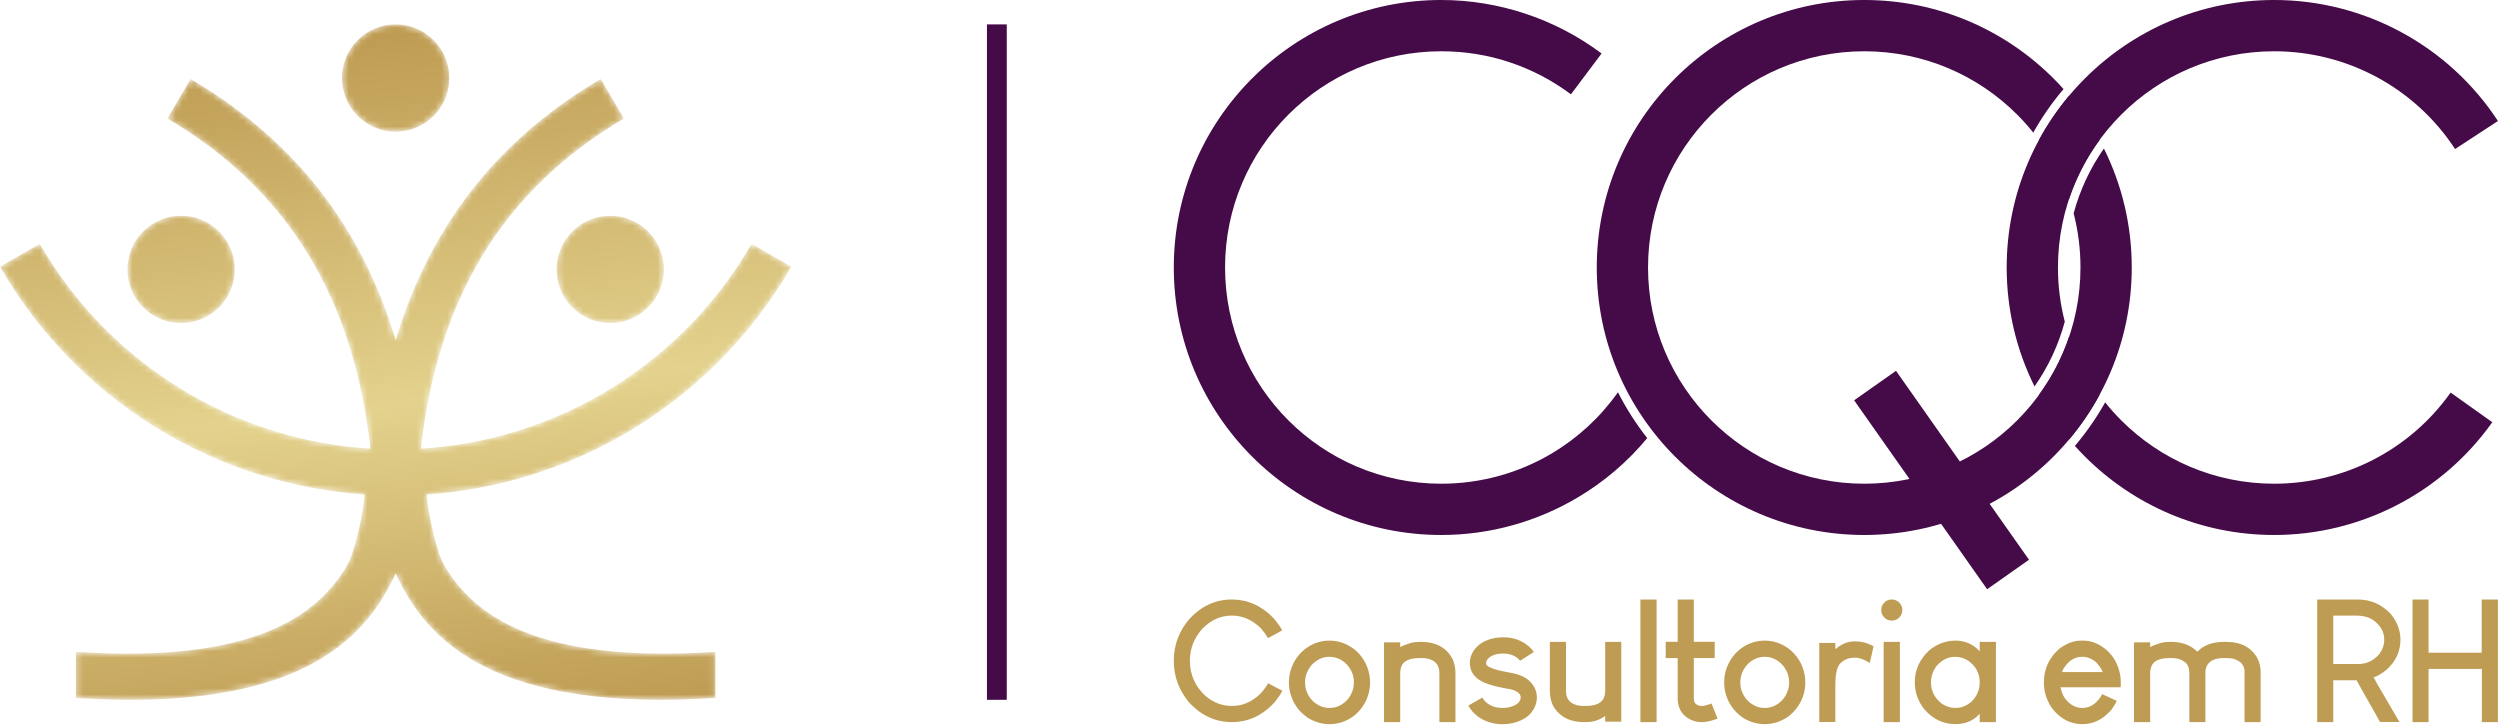
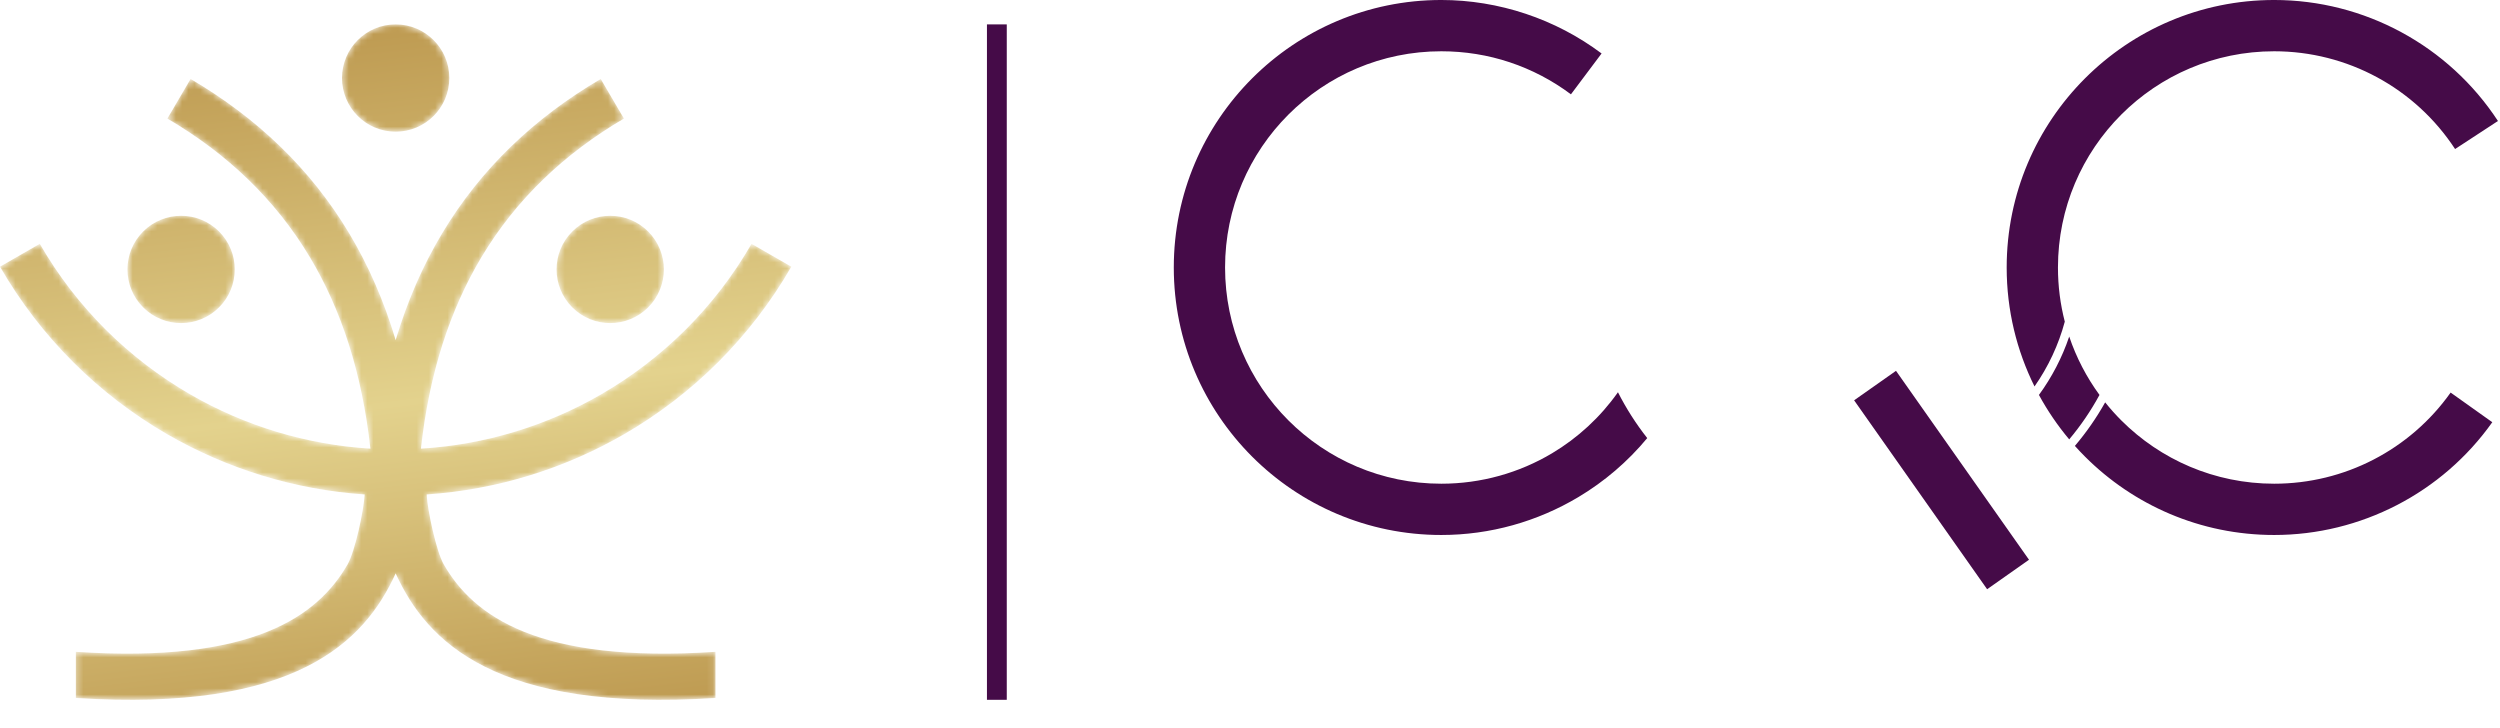
<svg xmlns="http://www.w3.org/2000/svg" width="405" height="118" viewBox="0 0 405 118" fill="none">
  <path d="M163.096 3.952V113.369H159.885V3.952H163.096Z" fill="#450B48" />
-   <path d="M199.532 97.121H199.56C202.116 97.121 204.357 98.117 206.274 100.103C206.95 100.881 207.432 101.553 207.71 102.113C207.64 102.178 206.876 102.599 205.417 103.373C205.172 102.933 204.806 102.419 204.32 101.84C202.917 100.432 201.328 99.724 199.56 99.724C197.758 99.724 196.16 100.441 194.766 101.868C193.428 103.377 192.761 105.104 192.761 107.04C192.761 109.282 193.613 111.194 195.322 112.778C196.619 113.825 197.99 114.353 199.434 114.353H199.721C201.31 114.353 202.801 113.695 204.186 112.384C204.769 111.731 205.186 111.166 205.431 110.689L207.724 111.894V111.949C207.418 112.519 207.011 113.12 206.506 113.755C204.533 115.908 202.217 116.983 199.56 116.983C196.915 116.983 194.609 115.922 192.636 113.806C190.983 111.81 190.154 109.569 190.154 107.091V107.012C190.154 104.507 190.997 102.257 192.678 100.27C194.632 98.168 196.915 97.121 199.532 97.121ZM211.422 110.564C211.422 111.551 211.742 112.445 212.386 113.25C212.668 113.57 212.886 113.778 213.038 113.876C213.752 114.417 214.53 114.69 215.373 114.69C216.401 114.69 217.318 114.302 218.109 113.523C218.429 113.19 218.651 112.898 218.776 112.653C219.147 111.986 219.332 111.292 219.332 110.578V110.537C219.332 109.499 218.975 108.564 218.262 107.73C217.952 107.406 217.744 107.221 217.637 107.175C217.484 107.045 217.336 106.948 217.202 106.874C216.614 106.559 216.002 106.401 215.373 106.401C214.414 106.401 213.534 106.758 212.738 107.471C212.46 107.753 212.284 107.962 212.21 108.096C211.687 108.828 211.422 109.652 211.422 110.564ZM215.373 103.78C216.845 103.78 218.193 104.257 219.415 105.207C219.587 105.332 219.832 105.558 220.147 105.883C220.772 106.582 221.212 107.295 221.476 108.027C221.791 108.842 221.953 109.689 221.953 110.564C221.953 111.704 221.675 112.801 221.124 113.848C220.934 114.19 220.675 114.57 220.351 114.973C219.999 115.381 219.712 115.667 219.494 115.83C219.253 116.029 219.022 116.195 218.804 116.33C217.725 116.983 216.605 117.307 215.437 117.307H215.317C214.085 117.307 212.904 116.946 211.775 116.223C211.557 116.061 211.362 115.908 211.191 115.76C210.839 115.464 210.585 115.209 210.431 115.001C210.242 114.783 210.066 114.551 209.904 114.297C209.723 114.005 209.57 113.727 209.44 113.454C209.019 112.514 208.806 111.578 208.806 110.648V110.444C208.806 109.43 209.056 108.411 209.565 107.392C209.709 107.11 209.88 106.827 210.079 106.535C210.232 106.318 210.464 106.045 210.774 105.707C211.214 105.304 211.533 105.04 211.724 104.924C212.835 104.16 214.053 103.78 215.373 103.78ZM230.116 103.984H230.237C232.571 103.984 234.242 104.868 235.257 106.633C235.609 107.328 235.785 108.147 235.785 109.087V116.941L235.757 116.983H233.21L233.182 116.941V109.059C233.182 107.948 232.714 107.216 231.783 106.86C231.395 106.688 230.899 106.605 230.292 106.605H230.075C228.973 106.605 228.19 106.776 227.727 107.119C227.129 107.48 226.833 108.151 226.833 109.129V116.941L226.791 116.983H224.253L224.212 116.941V104.095L224.253 104.053H226.791L226.833 104.095V104.827H226.847C227.305 104.572 227.912 104.341 228.662 104.123C229.051 104.03 229.537 103.984 230.116 103.984ZM243.531 103.239C245.184 103.239 246.592 103.757 247.75 104.785C248.014 105.04 248.199 105.239 248.305 105.382L248.467 105.642C248.449 105.669 248.208 105.822 247.736 106.1C247.277 106.383 246.782 106.693 246.259 107.04C246.096 106.841 245.934 106.679 245.768 106.563C245.161 106.1 244.425 105.873 243.559 105.873H243.503C242.554 105.873 241.794 106.095 241.225 106.549C240.91 106.823 240.748 107.114 240.748 107.429C240.748 107.628 240.836 107.786 241.007 107.892C241.179 108.036 241.512 108.194 242.012 108.369C242.698 108.592 243.767 108.833 245.212 109.087C245.685 109.193 246.087 109.323 246.421 109.467C246.736 109.592 247.055 109.763 247.37 109.981C247.513 110.083 247.717 110.263 247.981 110.523C248.639 111.25 248.972 112.06 248.972 112.968V113.009C248.972 113.931 248.63 114.793 247.94 115.598C247.653 115.899 247.444 116.084 247.314 116.154C246.953 116.409 246.657 116.584 246.421 116.682C245.499 117.108 244.517 117.321 243.475 117.321H243.383C242.026 117.321 240.785 116.964 239.664 116.251C239.419 116.089 239.16 115.876 238.877 115.612C238.613 115.357 238.432 115.158 238.335 115.015C238.155 114.788 237.997 114.556 237.858 114.311L240.127 113.009H240.137L240.248 113.199C240.345 113.352 240.507 113.533 240.72 113.741C241.128 114.121 241.637 114.39 242.244 114.556C242.642 114.644 243.036 114.69 243.434 114.69C244.231 114.69 244.944 114.514 245.564 114.162C245.685 114.098 245.828 113.987 246 113.82C246.236 113.542 246.352 113.26 246.352 112.982C246.352 112.482 245.967 112.088 245.198 111.801C244.948 111.708 244.481 111.611 243.805 111.5C242.346 111.222 241.262 110.926 240.544 110.62C240.239 110.495 239.938 110.328 239.637 110.134C238.951 109.689 238.498 109.124 238.28 108.434C238.173 108.128 238.118 107.805 238.118 107.457V107.378C238.118 106.517 238.437 105.711 239.081 104.961C239.354 104.683 239.549 104.503 239.664 104.419C239.97 104.192 240.262 104.012 240.535 103.877C241.438 103.451 242.438 103.239 243.531 103.239ZM256.742 116.983H256.621C254.287 116.983 252.616 116.103 251.601 114.339C251.25 113.639 251.074 112.824 251.074 111.88V104.026L251.111 103.984H253.648L253.69 104.026V111.907C253.69 113.019 254.153 113.755 255.075 114.107C255.464 114.279 255.959 114.366 256.566 114.366H256.783C257.886 114.366 258.668 114.19 259.131 113.848C259.738 113.486 260.039 112.82 260.039 111.843V104.026L260.067 103.984H262.618L262.646 104.026V116.876L262.618 116.913H260.067L260.039 116.876V116.006H260.011C259.553 116.348 258.951 116.631 258.21 116.849C257.812 116.936 257.321 116.983 256.742 116.983ZM265.762 97.121H268.355L268.369 97.135V116.969L268.355 116.983H265.762L265.748 116.969V97.135L265.762 97.121ZM271.785 97.121H274.388L274.402 97.135V103.97H277.769L277.782 103.984V106.591L277.769 106.605H274.402V113.157C274.402 113.662 274.573 114 274.916 114.176C275.152 114.302 275.397 114.366 275.652 114.366C276.004 114.366 276.504 114.246 277.157 114.01L277.264 113.959L278.241 116.413C278.023 116.501 277.671 116.621 277.185 116.765C276.606 116.909 276.097 116.983 275.666 116.983H275.638C274.777 116.983 273.971 116.719 273.221 116.195C273.096 116.107 272.929 115.959 272.721 115.76L272.489 115.464C272.346 115.274 272.23 115.089 272.151 114.908C271.906 114.357 271.785 113.802 271.785 113.25V106.605H269.859L269.845 106.591V103.984L269.859 103.97H271.785V97.121ZM281.931 110.564C281.931 111.551 282.25 112.445 282.894 113.25C283.176 113.57 283.394 113.778 283.547 113.876C284.26 114.417 285.038 114.69 285.881 114.69C286.909 114.69 287.826 114.302 288.618 113.523C288.937 113.19 289.159 112.898 289.284 112.653C289.655 111.986 289.84 111.292 289.84 110.578V110.537C289.84 109.499 289.484 108.564 288.77 107.73C288.46 107.406 288.252 107.221 288.145 107.175C287.993 107.045 287.844 106.948 287.71 106.874C287.122 106.559 286.511 106.401 285.881 106.401C284.922 106.401 284.042 106.758 283.246 107.471C282.968 107.753 282.792 107.962 282.718 108.096C282.195 108.828 281.931 109.652 281.931 110.564ZM285.881 103.78C287.353 103.78 288.701 104.257 289.924 105.207C290.095 105.332 290.34 105.558 290.655 105.883C291.28 106.582 291.72 107.295 291.984 108.027C292.299 108.842 292.461 109.689 292.461 110.564C292.461 111.704 292.183 112.801 291.632 113.848C291.443 114.19 291.183 114.57 290.859 114.973C290.507 115.381 290.22 115.667 290.002 115.83C289.761 116.029 289.53 116.195 289.312 116.33C288.233 116.983 287.113 117.307 285.946 117.307H285.825C284.594 117.307 283.413 116.946 282.283 116.223C282.065 116.061 281.87 115.908 281.699 115.76C281.347 115.464 281.093 115.209 280.94 115.001C280.75 114.783 280.574 114.551 280.412 114.297C280.231 114.005 280.078 113.727 279.949 113.454C279.527 112.514 279.314 111.578 279.314 110.648V110.444C279.314 109.43 279.564 108.411 280.074 107.392C280.217 107.11 280.389 106.827 280.588 106.535C280.74 106.318 280.972 106.045 281.282 105.707C281.722 105.304 282.042 105.04 282.232 104.924C283.343 104.16 284.561 103.78 285.881 103.78ZM300.393 103.905H300.731C301.625 103.905 302.555 104.165 303.514 104.693V104.706C303.135 106.424 302.926 107.323 302.889 107.406C302.018 106.837 301.25 106.549 300.583 106.549H300.365C299.494 106.549 298.731 106.869 298.073 107.513C297.573 108.119 297.327 109.268 297.327 110.958V116.927L297.3 116.969H294.762L294.72 116.927V104.188L294.762 104.16H297.3L297.327 104.188V105.165C298.323 104.327 299.342 103.905 300.393 103.905ZM307.783 103.984V116.969L307.769 116.983H305.166L305.152 116.969V103.984H307.783ZM306.412 97.121H306.523C306.917 97.121 307.296 97.274 307.648 97.579C308 97.945 308.176 98.348 308.176 98.788V98.871C308.176 99.279 308.023 99.659 307.713 100.011C307.352 100.363 306.949 100.538 306.509 100.538H306.426C306.009 100.538 305.629 100.381 305.287 100.066C305.097 99.867 304.972 99.691 304.907 99.534C304.805 99.311 304.759 99.094 304.759 98.885V98.774C304.759 98.357 304.926 97.973 305.259 97.607L305.463 97.431C305.778 97.223 306.097 97.121 306.412 97.121ZM316.83 103.78C318.34 103.78 319.637 104.354 320.711 105.503V104.012L320.753 103.984H323.318L323.341 104.012V116.955L323.318 116.983H320.753L320.711 116.955V115.64C319.697 116.751 318.395 117.307 316.802 117.307H316.788C314.811 117.307 313.126 116.506 311.746 114.908C310.713 113.611 310.199 112.162 310.199 110.55V110.537C310.199 108.55 310.968 106.832 312.505 105.382C313.778 104.317 315.223 103.78 316.83 103.78ZM312.815 110.537C312.815 111.968 313.431 113.139 314.658 114.051C315.348 114.468 315.997 114.677 316.613 114.677H316.914C317.78 114.677 318.622 114.325 319.437 113.616C320.285 112.75 320.711 111.727 320.711 110.55V110.537C320.711 109.092 320.095 107.925 318.868 107.04C318.187 106.624 317.52 106.415 316.858 106.415H316.64C315.557 106.415 314.575 106.915 313.695 107.92C313.107 108.754 312.815 109.624 312.815 110.537ZM334.041 108.87H340.622V108.856C340.469 108.393 340.117 107.869 339.566 107.281C338.876 106.693 338.126 106.401 337.311 106.401C336.074 106.401 335.056 107.054 334.259 108.369L334.041 108.87ZM337.135 103.78H337.528C338.848 103.78 340.122 104.313 341.339 105.369C341.937 105.957 342.349 106.461 342.576 106.888C343.234 108.054 343.567 109.277 343.567 110.55V110.958C343.567 111.213 343.549 111.338 343.512 111.338H333.796C334.004 112.306 334.351 113.028 334.829 113.51C335.56 114.297 336.394 114.69 337.325 114.69C338.501 114.69 339.487 114.098 340.284 112.912C340.437 112.616 340.529 112.458 340.552 112.449C342.108 113.158 342.895 113.519 342.914 113.537C342.789 113.852 342.502 114.329 342.062 114.959C340.728 116.524 339.163 117.307 337.353 117.307H337.297C335.435 117.307 333.833 116.483 332.495 114.825C331.573 113.533 331.11 112.116 331.11 110.578V110.523C331.11 108.406 331.921 106.619 333.541 105.151C334.736 104.239 335.931 103.78 337.135 103.78ZM351.61 103.984H351.731C353.485 103.984 354.903 104.516 355.977 105.572C357.009 104.516 358.427 103.984 360.237 103.984H360.659C363.043 103.984 364.738 104.887 365.73 106.684C366.058 107.392 366.221 108.087 366.221 108.777V116.941L366.193 116.983H363.641L363.613 116.941V108.8C363.613 107.823 363.071 107.152 361.988 106.781C361.654 106.661 361.228 106.605 360.714 106.605H360.182C358.774 106.605 357.857 107.073 357.44 108.013C357.334 108.267 357.278 108.554 357.278 108.87V116.941L357.25 116.983H354.703L354.676 116.941V109.101C354.676 108.133 354.361 107.471 353.74 107.119C353.259 106.776 352.605 106.605 351.786 106.605H351.568C350.466 106.605 349.684 106.776 349.221 107.119C348.623 107.48 348.327 108.151 348.327 109.129V116.941L348.285 116.983H345.747L345.706 116.941V104.095L345.747 104.053H348.285L348.327 104.095V104.827H348.341C348.799 104.572 349.406 104.341 350.156 104.123C350.545 104.03 351.031 103.984 351.61 103.984ZM375.429 97.121H381.968C384.066 97.121 385.849 97.908 387.312 99.483C388.354 100.747 388.873 102.141 388.873 103.66C388.873 105.521 388.127 107.133 386.636 108.49C385.83 109.143 385.122 109.555 384.519 109.736C384.519 109.782 385.404 111.315 387.178 114.339L388.697 116.941L388.669 116.969H385.589C385.552 116.969 385.307 116.534 384.844 115.668C382.926 112.301 381.898 110.481 381.764 110.199H377.99V116.941L377.967 116.983H375.429L375.387 116.941V97.162L375.429 97.121ZM377.99 99.765V107.568H382.089C383.39 107.568 384.515 107.031 385.455 105.952C385.978 105.23 386.242 104.493 386.242 103.743V103.567C386.242 102.382 385.673 101.363 384.533 100.511C383.825 99.987 382.843 99.724 381.588 99.724H378.031L377.99 99.765ZM390.868 97.121H393.405L393.428 97.162V105.735H402.032V97.162L402.074 97.121H404.621L404.663 97.162V116.941L404.621 116.983H402.088L402.06 116.941V108.369H393.428V116.941L393.405 116.983H390.868L390.826 116.941V97.162L390.868 97.121Z" fill="#BF9C53" />
-   <path d="M266.982 43.333C266.982 53.006 270.903 61.764 277.241 68.102C283.579 74.44 292.337 78.361 302.01 78.361C311.683 78.361 320.44 74.44 326.779 68.102C333.117 61.764 337.037 53.006 337.037 43.333C337.037 40.304 336.653 37.365 335.93 34.562C336.939 30.81 338.595 27.26 340.834 24.063C343.721 29.868 345.344 36.411 345.344 43.333C345.344 55.299 340.493 66.133 332.651 73.975C324.809 81.817 313.976 86.668 302.01 86.668C290.045 86.668 279.21 81.817 271.368 73.975C263.527 66.133 258.676 55.299 258.676 43.333C258.676 31.367 263.527 20.534 271.368 12.692C279.21 4.85 290.045 -0.001 302.01 -0.001C313.976 -0.001 324.809 4.85 332.651 12.692C333.215 13.255 333.763 13.834 334.295 14.428C332.425 16.631 330.785 18.995 329.389 21.483C328.573 20.462 327.702 19.488 326.779 18.565C320.44 12.226 311.683 8.306 302.01 8.306C292.337 8.306 283.579 12.226 277.241 18.565C270.903 24.903 266.982 33.66 266.982 43.333ZM335.213 15.487C337.078 17.708 338.724 20.119 340.118 22.686C338.031 25.542 336.365 28.726 335.213 32.147C334.062 28.726 332.396 25.543 330.309 22.687C331.703 20.119 333.349 17.708 335.213 15.487Z" fill="#450B48" />
  <path d="M254.492 15.281C251.46 13.011 248.105 11.263 244.567 10.085C241.05 8.914 237.311 8.306 233.488 8.306C223.815 8.306 215.058 12.226 208.72 18.565C202.382 24.903 198.461 33.66 198.461 43.333C198.461 53.006 202.382 61.764 208.72 68.102C215.058 74.44 223.815 78.361 233.488 78.361C239.941 78.361 246.119 76.601 251.436 73.429C255.602 70.944 259.253 67.593 262.109 63.544C263.434 66.157 265.02 68.646 266.852 70.972C263.682 74.798 259.897 78.023 255.686 80.535C249.075 84.479 241.433 86.668 233.488 86.668C221.523 86.668 210.689 81.817 202.847 73.975C195.005 66.133 190.154 55.299 190.154 43.333C190.154 31.367 195.005 20.534 202.847 12.692C210.689 4.85 221.523 -0.001 233.488 -0.001C238.133 -0.001 242.749 0.763 247.163 2.232C251.556 3.695 255.712 5.858 259.456 8.662L254.492 15.281Z" fill="#450B48" />
  <path d="M397.724 24.143C394.486 19.197 390.116 15.236 385.084 12.516C380.048 9.794 374.335 8.306 368.416 8.306C358.743 8.306 349.986 12.226 343.647 18.565C337.309 24.903 333.389 33.66 333.389 43.333C333.389 46.363 333.773 49.302 334.496 52.106C333.486 55.857 331.831 59.407 329.593 62.604C326.706 56.799 325.082 50.256 325.082 43.333C325.082 31.367 329.933 20.534 337.775 12.692C345.616 4.85 356.451 -0.001 368.416 -0.001C375.712 -0.001 382.771 1.843 389.011 5.215C395.255 8.591 400.668 13.491 404.668 19.601L397.724 24.143ZM335.213 54.52C336.364 57.94 338.03 61.124 340.117 63.98C338.723 66.548 337.078 68.959 335.213 71.179C333.348 68.958 331.702 66.548 330.308 63.981C332.395 61.124 334.061 57.94 335.213 54.52ZM341.037 65.183C341.853 66.204 342.724 67.179 343.647 68.102C349.986 74.44 358.743 78.361 368.416 78.361C374.108 78.361 379.612 76.987 384.506 74.458C389.409 71.925 393.716 68.231 397.001 63.597L403.751 68.399C399.691 74.125 394.367 78.69 388.302 81.824C382.228 84.963 375.425 86.668 368.416 86.668C356.451 86.668 345.616 81.817 337.775 73.975C337.211 73.411 336.664 72.832 336.132 72.239C338.001 70.035 339.641 67.672 341.037 65.183Z" fill="#450B48" />
-   <path fill-rule="evenodd" clip-rule="evenodd" d="M307.152 60.074L309.209 62.996L326.64 87.757L328.698 90.679L321.913 95.455L318.551 90.679L302.424 67.773L300.367 64.85L307.152 60.074Z" fill="#450B48" />
+   <path fill-rule="evenodd" clip-rule="evenodd" d="M307.152 60.074L309.209 62.996L326.64 87.757L328.698 90.679L321.913 95.455L302.424 67.773L300.367 64.85L307.152 60.074Z" fill="#450B48" />
  <mask id="mask0_144_311" style="mask-type:luminance" maskUnits="userSpaceOnUse" x="0" y="3" width="129" height="111">
    <path d="M30.879 12.793C41.591 19.078 50.286 27.308 56.589 37.843C59.698 43.039 62.216 48.781 64.097 55.109C65.979 48.781 68.497 43.039 71.606 37.843C77.909 27.308 86.604 19.078 97.316 12.793C98.57 14.931 99.823 17.07 101.077 19.208C91.437 24.866 83.628 32.244 77.992 41.663C72.888 50.195 69.538 60.453 68.189 72.682C78.618 72.043 88.59 68.973 97.388 63.888C107.351 58.128 115.818 49.798 121.75 39.499C123.898 40.734 126.046 41.968 128.195 43.203C121.587 54.675 112.179 63.94 101.121 70.333C91.451 75.922 80.528 79.327 69.117 80.103C69.265 82.719 70.673 89.33 71.895 91.45C76.725 99.828 87.239 107.495 115.908 105.595V113.07C80.38 115.366 69.153 104.037 64.097 92.88C59.042 104.037 47.815 115.366 12.287 113.07V105.595C40.956 107.495 51.47 99.828 56.3 91.45C57.522 89.33 58.93 82.719 59.078 80.103C47.667 79.327 36.743 75.922 27.074 70.333C16.016 63.94 6.607 54.675 0 43.203C2.148 41.968 4.297 40.734 6.445 39.499C12.377 49.798 20.843 58.128 30.807 63.888C39.605 68.973 49.577 72.043 60.006 72.682C58.657 60.453 55.307 50.195 50.202 41.663C44.567 32.244 36.758 24.866 27.117 19.208C28.372 17.07 29.625 14.931 30.879 12.793ZM72.788 12.643C72.788 17.443 68.897 21.334 64.097 21.334C59.297 21.334 55.406 17.443 55.406 12.643C55.406 7.843 59.297 3.952 64.097 3.952C68.897 3.952 72.788 7.843 72.788 12.643ZM105.001 49.795C101.607 53.189 96.104 53.189 92.71 49.795C89.315 46.401 89.315 40.898 92.71 37.504C96.104 34.11 101.607 34.11 105.001 37.504C108.395 40.898 108.395 46.401 105.001 49.795ZM23.194 49.795C26.588 53.189 32.091 53.189 35.485 49.795C38.88 46.401 38.88 40.898 35.485 37.504C32.091 34.11 26.588 34.11 23.194 37.504C19.8 40.898 19.8 46.401 23.194 49.795Z" fill="white" />
  </mask>
  <g mask="url(#mask0_144_311)">
    <path d="M30.879 12.793C41.591 19.078 50.286 27.308 56.589 37.843C59.698 43.039 62.216 48.781 64.097 55.109C65.979 48.781 68.497 43.039 71.606 37.843C77.909 27.308 86.604 19.078 97.316 12.793C98.57 14.931 99.823 17.07 101.077 19.208C91.437 24.866 83.628 32.244 77.992 41.663C72.888 50.195 69.538 60.453 68.189 72.682C78.618 72.043 88.59 68.973 97.388 63.888C107.351 58.128 115.818 49.798 121.75 39.499C123.898 40.734 126.046 41.968 128.195 43.203C121.587 54.675 112.179 63.94 101.121 70.333C91.451 75.922 80.528 79.327 69.117 80.103C69.265 82.719 70.673 89.33 71.895 91.45C76.725 99.828 87.239 107.495 115.908 105.595V113.07C80.38 115.366 69.153 104.037 64.097 92.88C59.042 104.037 47.815 115.366 12.287 113.07V105.595C40.956 107.495 51.47 99.828 56.3 91.45C57.522 89.33 58.93 82.719 59.078 80.103C47.667 79.327 36.743 75.922 27.074 70.333C16.016 63.94 6.607 54.675 0 43.203C2.148 41.968 4.297 40.734 6.445 39.499C12.377 49.798 20.843 58.128 30.807 63.888C39.605 68.973 49.577 72.043 60.006 72.682C58.657 60.453 55.307 50.195 50.202 41.663C44.567 32.244 36.758 24.866 27.117 19.208C28.372 17.07 29.625 14.931 30.879 12.793ZM72.788 12.643C72.788 17.443 68.897 21.334 64.097 21.334C59.297 21.334 55.406 17.443 55.406 12.643C55.406 7.843 59.297 3.952 64.097 3.952C68.897 3.952 72.788 7.843 72.788 12.643ZM105.001 49.795C101.607 53.189 96.104 53.189 92.71 49.795C89.315 46.401 89.315 40.898 92.71 37.504C96.104 34.11 101.607 34.11 105.001 37.504C108.395 40.898 108.395 46.401 105.001 49.795ZM23.194 49.795C26.588 53.189 32.091 53.189 35.485 49.795C38.88 46.401 38.88 40.898 35.485 37.504C32.091 34.11 26.588 34.11 23.194 37.504C19.8 40.898 19.8 46.401 23.194 49.795Z" fill="url(#paint0_linear_144_311)" />
  </g>
  <defs>
    <linearGradient id="paint0_linear_144_311" x1="80.002" y1="3.684" x2="93.588" y2="114.951" gradientUnits="userSpaceOnUse">
      <stop stop-color="#BF9C53" />
      <stop offset="0.53" stop-color="#E3D28D" />
      <stop offset="1" stop-color="#BF9C53" />
    </linearGradient>
  </defs>
</svg>